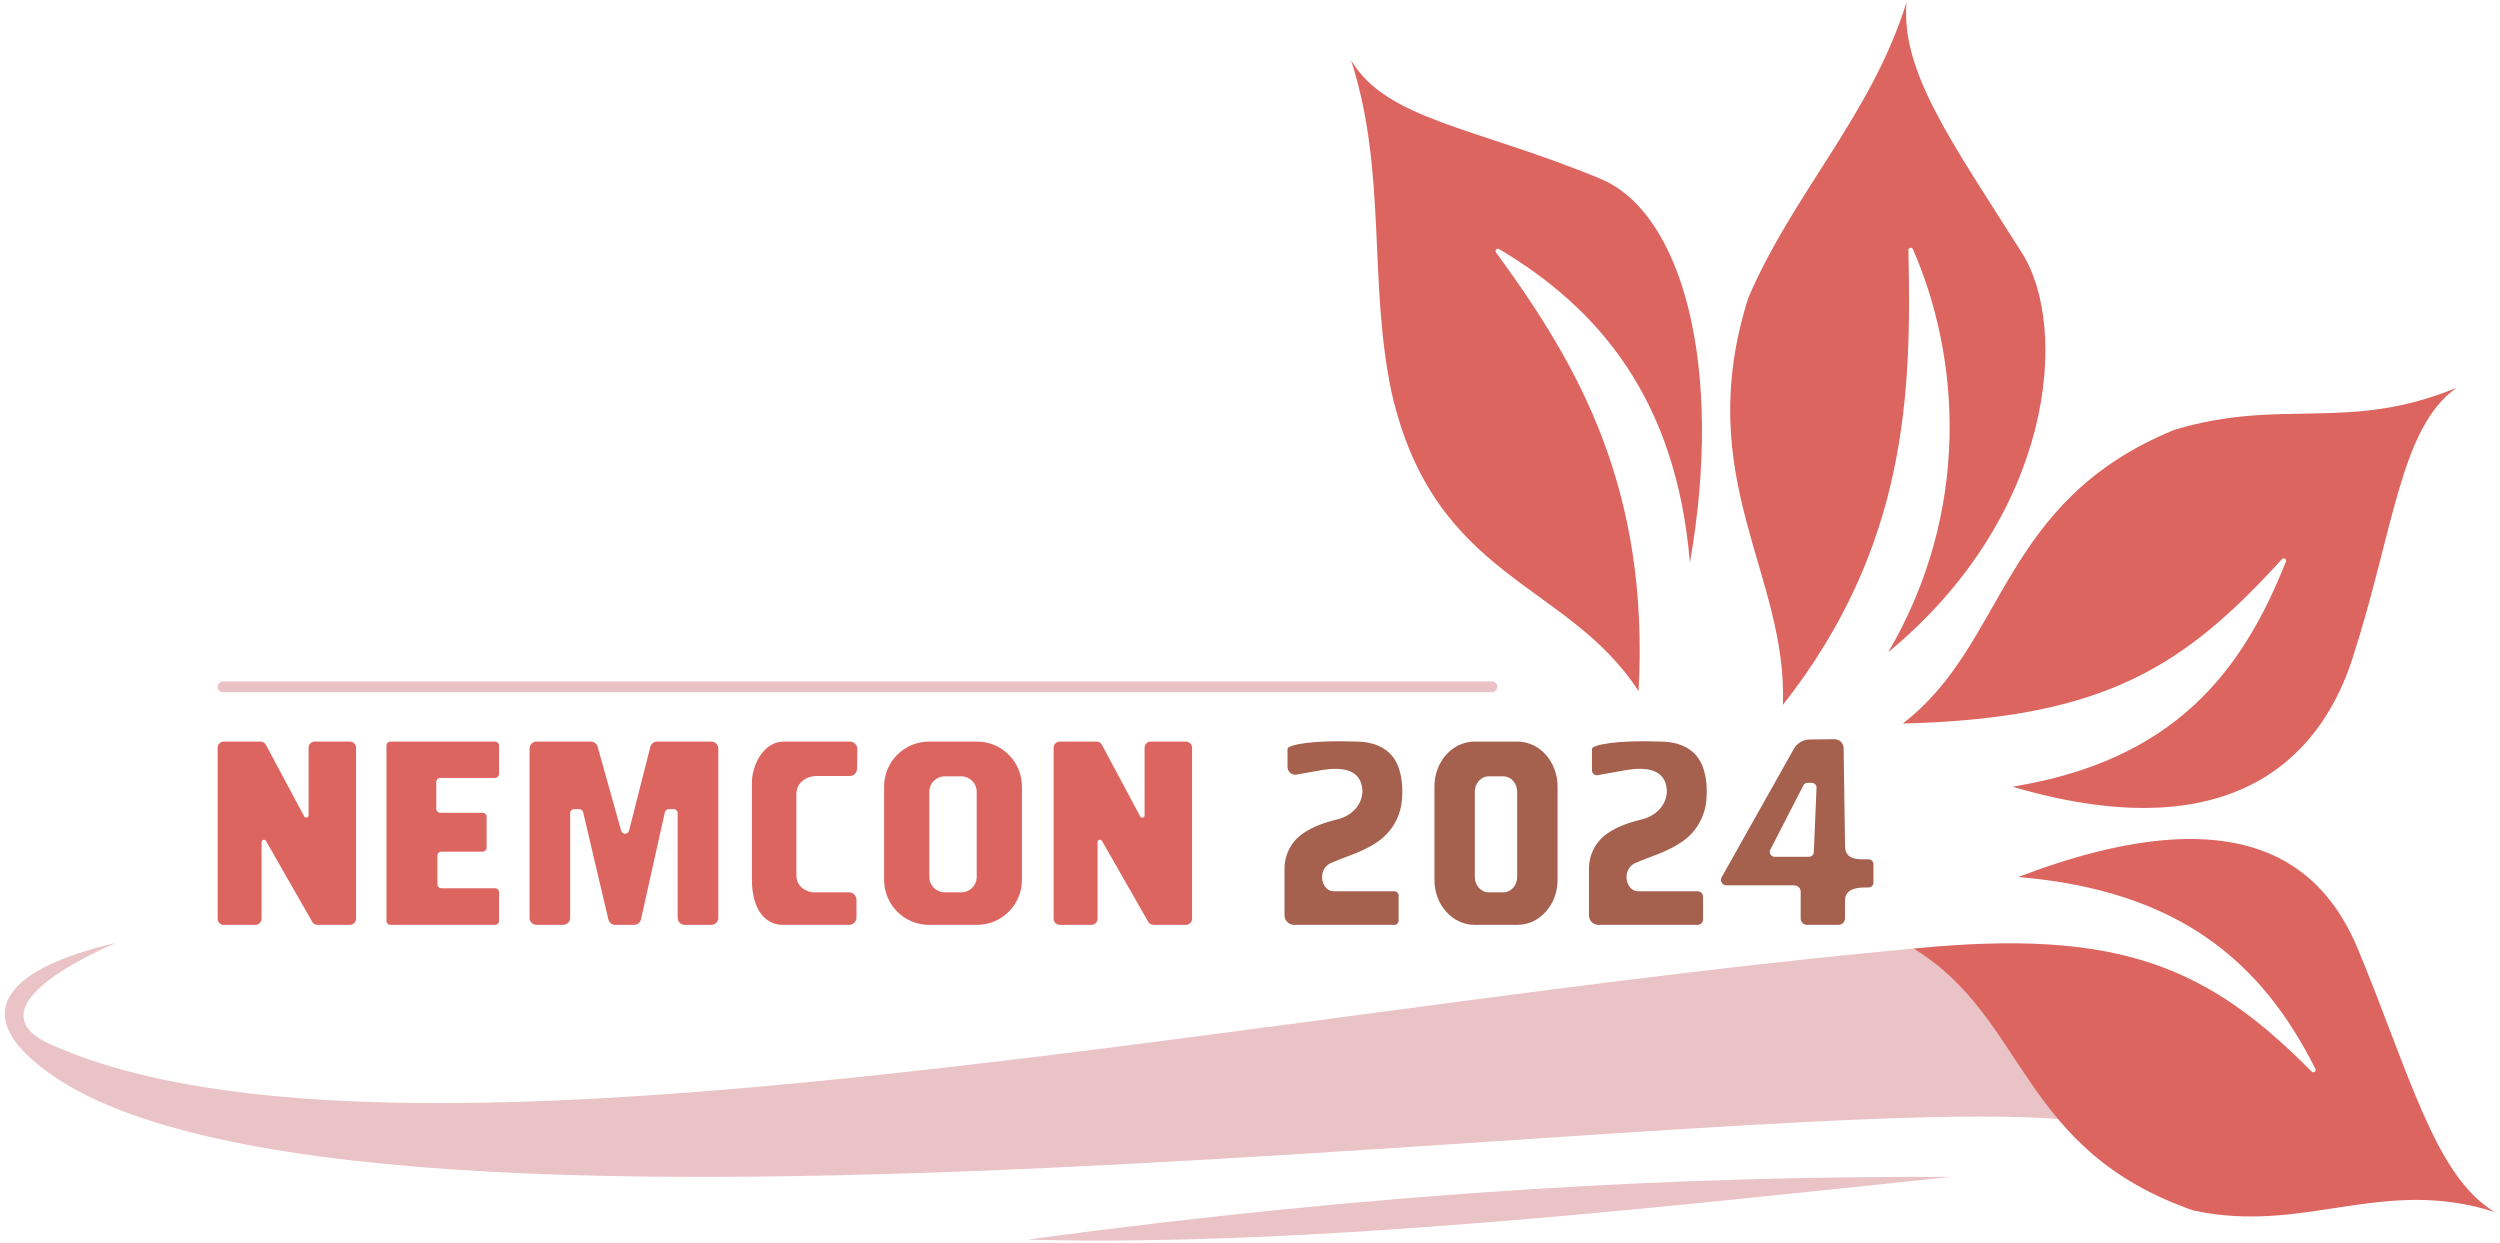
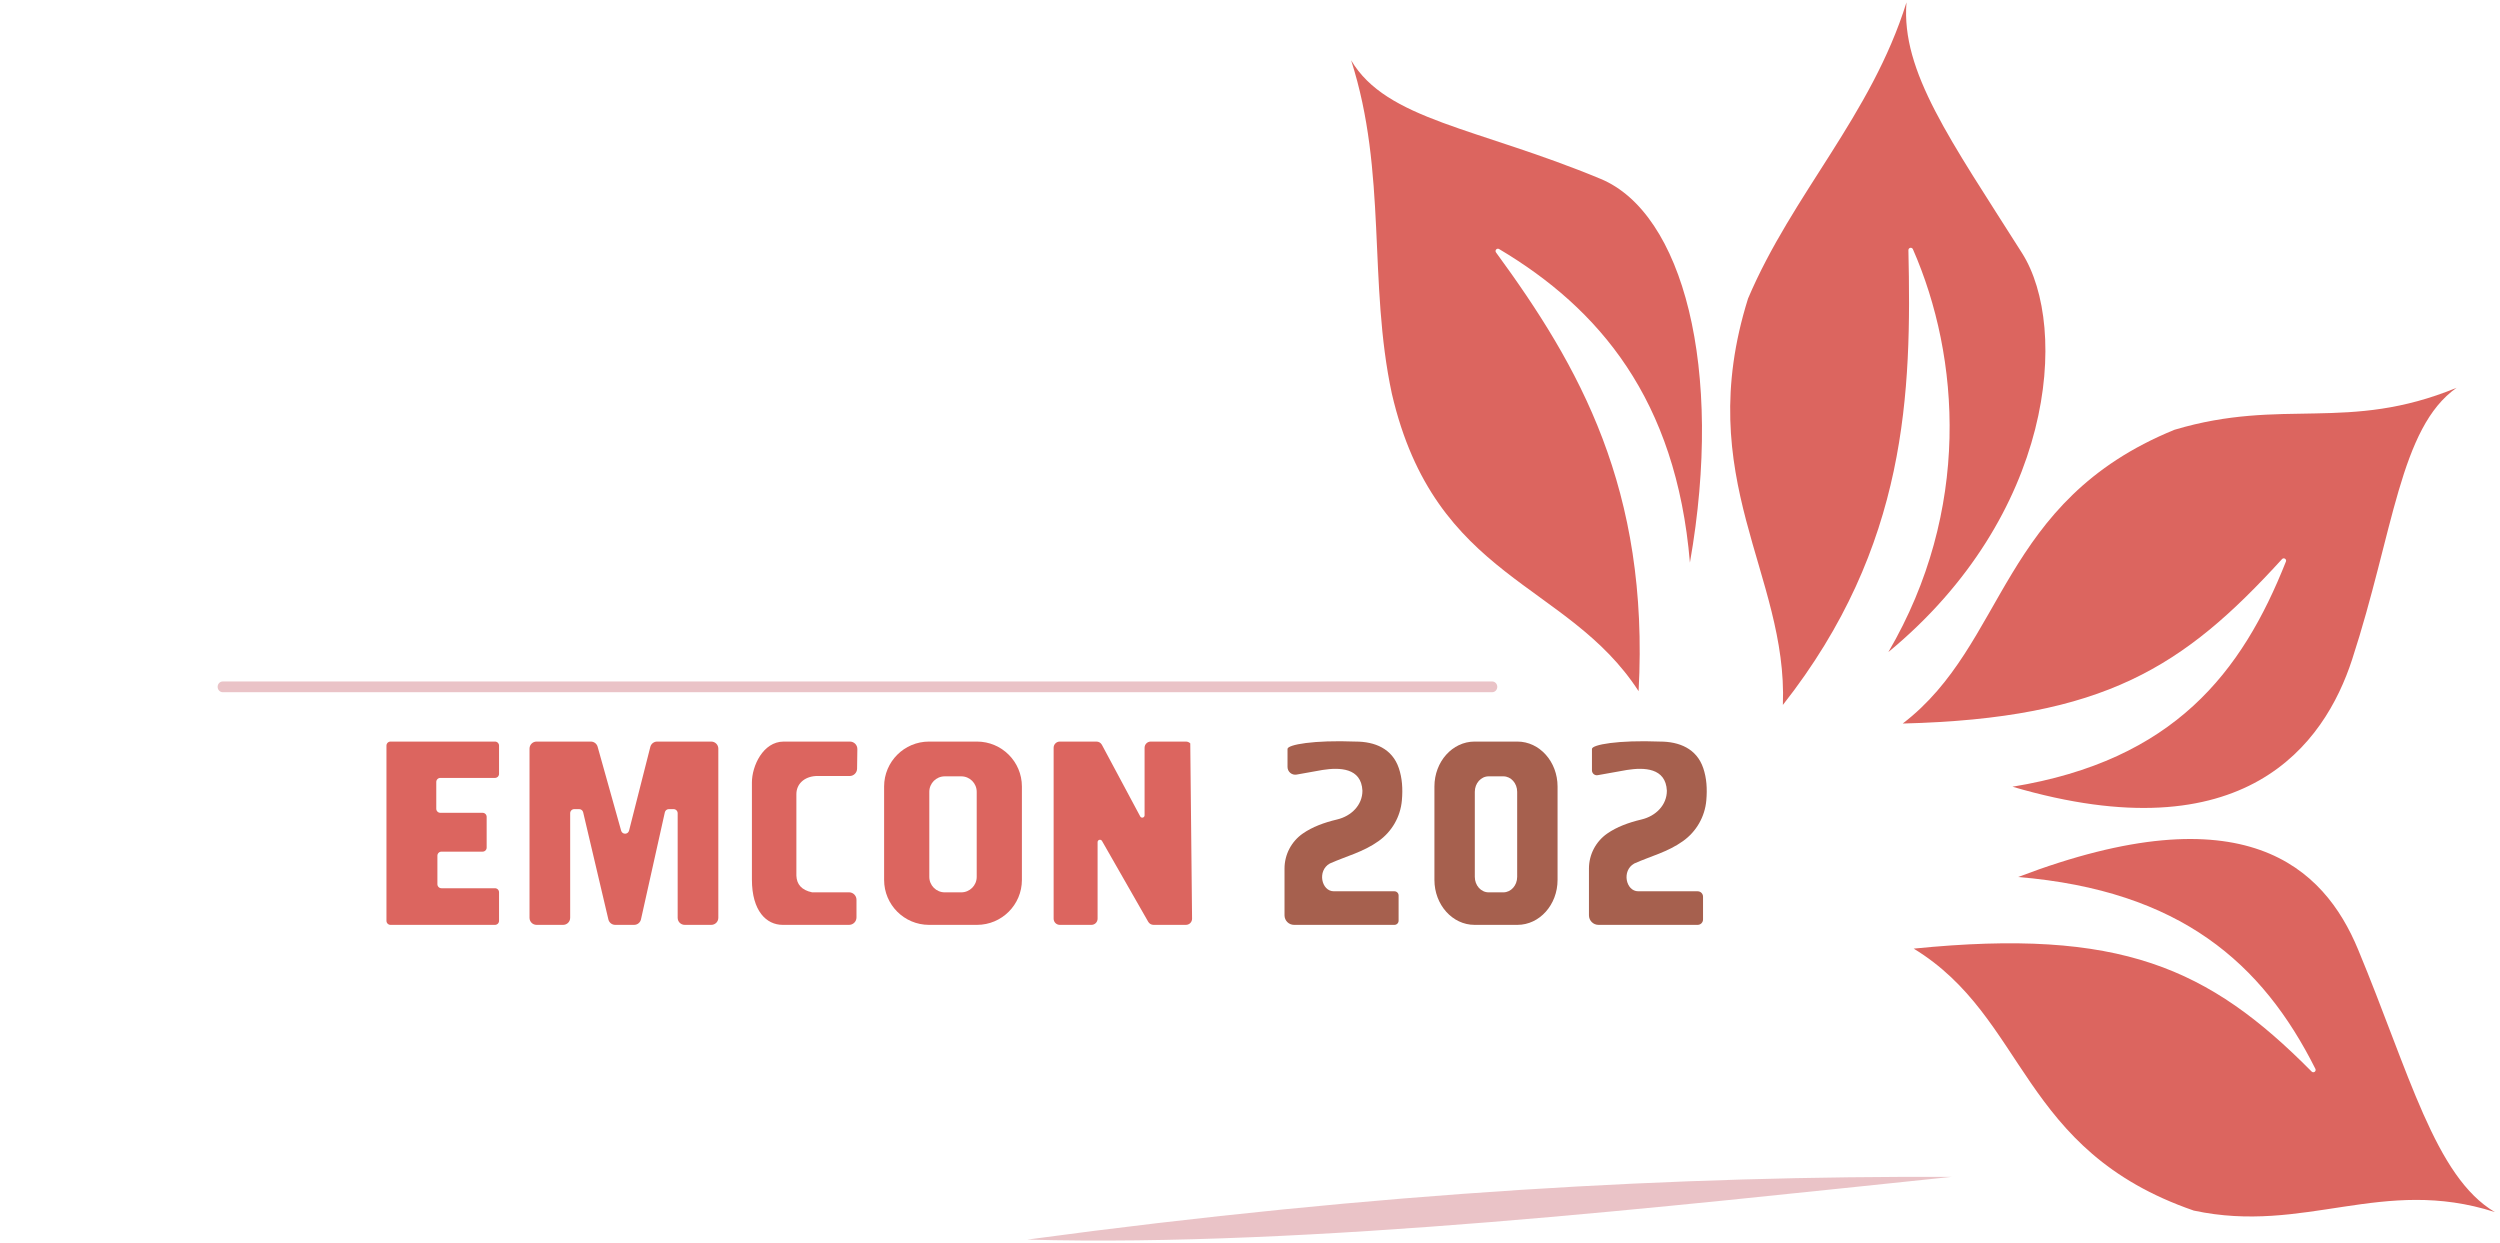
<svg xmlns="http://www.w3.org/2000/svg" width="100%" height="100%" viewBox="0 0 758 377" version="1.1" xml:space="preserve" style="fill-rule:evenodd;clip-rule:evenodd;stroke-linejoin:round;stroke-miterlimit:2;">
  <g transform="matrix(1,0,0,1,-6660.95,-3326.92)">
    <g transform="matrix(1,0,0,1,4304.75,3096.43)">
      <g id="logo.svg" transform="matrix(0.107,0,0,0.107,2735.17,418.947)">
        <g transform="matrix(1,0,0,1,-3528,-1754.5)">
          <clipPath id="_clip1">
            <rect x="0" y="0" width="7056" height="3509" />
          </clipPath>
          <g clip-path="url(#_clip1)">
            <g>
              <g>
                <path d="M2896.86,3505.84C3896.53,3370.63 4747.15,3324.85 5516.04,3328.11C4716.92,3410.83 3700.79,3527.92 2896.86,3505.84Z" style="fill:rgb(234,195,199);" />
                <path d="M4228.99,1939.48C4228.99,1931.08 4222.5,1924.27 4214.51,1924.27L617.396,1924.27C609.401,1924.27 602.912,1931.08 602.912,1939.48C602.912,1947.88 609.401,1954.69 617.396,1954.69L4214.51,1954.69C4222.5,1954.69 4228.99,1947.88 4228.99,1939.48Z" style="fill:rgb(234,195,199);" />
-                 <path d="M314.329,2665.05C100.67,2758.76 -42.79,2875.79 128.833,2952.16C1111.59,3395.73 3629.23,2832.31 5489.06,2674.24L5905.87,3173.86C5092.69,3047.05 790.342,3709.75 58.292,2977.71C-67.945,2851.47 7.973,2737.24 314.309,2665.05L314.332,2665.05L314.329,2665.05Z" style="fill:rgb(234,195,199);" />
              </g>
              <g>
                <path d="M4399.79,2221.83C4399.79,2151.6 4348.83,2094.58 4286.07,2094.58L4164.59,2094.58C4101.83,2094.58 4050.87,2151.6 4050.87,2221.83L4050.87,2486.71C4050.87,2556.95 4101.83,2613.97 4164.59,2613.97L4286.07,2613.97C4348.83,2613.97 4399.79,2556.95 4399.79,2486.71L4399.79,2221.83ZM4285.35,2236.88C4285.35,2212.72 4267.82,2193.1 4246.23,2193.1L4204.43,2193.1C4182.84,2193.1 4165.32,2212.72 4165.32,2236.88L4165.32,2478.04C4165.32,2502.2 4182.84,2521.82 4204.43,2521.82L4246.23,2521.82C4267.82,2521.82 4285.35,2502.2 4285.35,2478.04L4285.35,2236.88Z" style="fill:rgb(166,96,78);" />
                <path d="M3660.38,2188.11C3653.99,2189.25 3647.42,2187.5 3642.45,2183.34C3637.47,2179.17 3634.6,2173.01 3634.6,2166.53C3634.6,2144.12 3634.6,2115.44 3634.6,2115.44C3634.6,2103.35 3708.46,2089.89 3827.42,2094.58C3881.27,2094.58 3931.21,2113.97 3950.06,2170.03C3959.5,2198.09 3961.56,2228.21 3958.66,2261.37C3954.55,2307.62 3930.39,2349.74 3892.54,2376.63C3848.62,2408 3800.53,2419.38 3754.41,2440.12C3718.14,2460.34 3730.64,2518.81 3765.75,2518.81L3937.52,2518.81C3940.66,2518.81 3943.67,2520.06 3945.89,2522.28C3948.11,2524.49 3949.35,2527.5 3949.35,2530.64C3949.35,2556.02 3949.35,2576.76 3949.35,2602.14C3949.35,2608.67 3944.06,2613.97 3937.52,2613.97C3882.37,2613.97 3653.15,2613.97 3653.15,2613.97C3638.21,2613.97 3626.09,2601.85 3626.09,2586.91L3626.09,2454.38C3626.09,2414.76 3645.5,2377.66 3678.05,2355.07C3704.96,2336.44 3738.13,2324.06 3774.96,2315.35C3815.51,2305.77 3846.87,2274.52 3846.87,2233.83C3843.77,2168.5 3782.16,2167.5 3733.85,2174.99C3733.85,2174.99 3689.78,2182.86 3660.38,2188.11Z" style="fill:rgb(166,96,78);" />
                <path d="M4513.5,2189.81C4509.48,2190.53 4505.34,2189.43 4502.2,2186.8C4499.07,2184.18 4497.26,2180.3 4497.26,2176.21C4497.26,2153.53 4497.26,2115.44 4497.26,2115.44C4497.26,2103.35 4571.12,2089.89 4690.08,2094.58C4743.93,2094.58 4793.87,2113.97 4812.72,2170.03C4822.16,2198.09 4824.22,2228.21 4821.31,2261.37C4817.21,2307.62 4793.05,2349.74 4755.2,2376.63C4711.27,2408 4663.19,2419.38 4617.07,2440.12C4580.8,2460.34 4593.31,2518.81 4628.41,2518.81L4796.77,2518.81C4805.19,2518.81 4812.01,2525.64 4812.01,2534.06L4812.01,2598.72C4812.01,2607.14 4805.19,2613.97 4796.77,2613.97C4736.19,2613.97 4515.81,2613.97 4515.81,2613.97C4500.87,2613.97 4488.75,2601.85 4488.75,2586.91L4488.75,2454.38C4488.75,2414.76 4508.16,2377.66 4540.71,2355.07C4567.62,2336.44 4600.79,2324.06 4637.62,2315.35C4678.17,2305.77 4709.53,2274.52 4709.53,2233.83C4706.43,2168.5 4644.82,2167.5 4596.51,2174.99C4596.51,2174.99 4541.64,2184.78 4513.5,2189.81Z" style="fill:rgb(166,96,78);" />
                <g transform="matrix(19.201,0,0,19.201,-144403,-1068.09)">
-                   <path d="M7791.96,165.687L7792.17,180.179C7792.17,182.155 7794.09,182.088 7795.15,182.088L7795.65,182.088C7795.84,182.088 7796.02,182.163 7796.15,182.295C7796.28,182.427 7796.36,182.607 7796.36,182.794L7796.36,185.54C7796.36,185.727 7796.28,185.907 7796.15,186.039C7796.02,186.171 7795.84,186.246 7795.65,186.246L7795.14,186.246C7794.07,186.246 7792.16,186.377 7792.16,188.183L7792.16,190.818C7792.16,191.34 7791.73,191.764 7791.21,191.764L7786.57,191.764C7786.32,191.764 7786.08,191.664 7785.9,191.487C7785.72,191.31 7785.62,191.069 7785.62,190.818L7785.62,186.88C7785.62,186.629 7785.53,186.388 7785.35,186.211C7785.17,186.034 7784.93,185.934 7784.68,185.934L7774.66,185.934C7774.38,185.934 7774.11,185.783 7773.97,185.536C7773.82,185.29 7773.82,184.985 7773.96,184.736L7784.6,165.81C7785.08,164.951 7785.98,164.414 7786.97,164.404L7790.6,164.364C7791.34,164.356 7791.95,164.947 7791.96,165.687ZM7787.56,181.028L7787.96,171.547C7787.97,171.351 7787.9,171.161 7787.76,171.02C7787.62,170.879 7787.44,170.8 7787.24,170.8L7786.64,170.8C7786.36,170.8 7786.1,170.967 7785.99,171.227L7781.12,180.708C7781.02,180.93 7781.04,181.186 7781.18,181.389C7781.31,181.593 7781.53,181.715 7781.78,181.715L7786.84,181.715C7787.23,181.715 7787.54,181.412 7787.56,181.028Z" style="fill:rgb(166,96,78);" />
-                 </g>
+                   </g>
              </g>
              <g>
                <path d="M1506.66,2613.97C1495.63,2613.97 1486.69,2605.03 1486.69,2594L1486.69,2114.55C1486.69,2103.52 1495.63,2094.58 1506.66,2094.58L1660.43,2094.58C1669.38,2094.58 1677.24,2100.54 1679.65,2109.16C1691.73,2152.27 1727.61,2280.3 1746.36,2347.21C1747.77,2352.26 1752.41,2355.74 1757.66,2355.67C1762.91,2355.61 1767.46,2352.02 1768.75,2346.93C1785.7,2280.19 1817.95,2153.14 1829,2109.64C1831.25,2100.78 1839.22,2094.58 1848.35,2094.58L2001.73,2094.58C2012.76,2094.58 2021.7,2103.52 2021.7,2114.55L2021.7,2594C2021.7,2605.03 2012.76,2613.97 2001.73,2613.97L1926.47,2613.97C1915.44,2613.97 1906.5,2605.03 1906.5,2594L1906.5,2297.59C1906.5,2291.18 1901.31,2285.99 1894.91,2285.99L1881.45,2285.99C1876.02,2285.99 1871.32,2289.76 1870.14,2295.07C1860.08,2340.18 1815.41,2540.59 1802.54,2598.35C1800.5,2607.47 1792.4,2613.97 1783.05,2613.97L1729.58,2613.97C1720.31,2613.97 1712.26,2607.6 1710.14,2598.58C1696.61,2541.07 1649.25,2339.85 1638.68,2294.93C1637.45,2289.7 1632.78,2285.99 1627.4,2285.99L1613.48,2285.99C1610.4,2285.99 1607.46,2287.22 1605.28,2289.39C1603.11,2291.56 1601.89,2294.51 1601.89,2297.59L1601.89,2594C1601.89,2605.03 1592.95,2613.97 1581.92,2613.97L1506.66,2613.97Z" style="fill:rgb(220,101,95);" />
                <path d="M2415.66,2115.96C2415.74,2110.32 2413.56,2104.88 2409.6,2100.86C2405.63,2096.84 2400.22,2094.58 2394.58,2094.58L2207.22,2094.58C2147.94,2094.58 2116.89,2164.51 2116.89,2210.18L2116.89,2485.71C2116.89,2574.9 2158.09,2613.97 2204.12,2613.97L2392.11,2613.97C2397.71,2613.97 2403.07,2611.75 2407.02,2607.79C2410.97,2603.84 2413.2,2598.48 2413.2,2592.88L2413.2,2542.79C2413.2,2537.2 2410.97,2531.84 2407.02,2527.89C2403.07,2523.93 2397.71,2521.71 2392.11,2521.71L2287.2,2521.71C2257.53,2515.43 2243.83,2499.06 2242.89,2474.63L2242.89,2243.41C2242.89,2215.27 2264.68,2194.12 2298.28,2192.18L2393.8,2192.18C2405.32,2192.18 2414.71,2182.92 2414.88,2171.39C2415.11,2155.07 2415.43,2132.43 2415.66,2115.96Z" style="fill:rgb(220,101,95);" />
                <path d="M1092.76,2613.97C1086.44,2613.97 1081.31,2608.84 1081.31,2602.52L1081.31,2106.03C1081.31,2099.71 1086.44,2094.58 1092.76,2094.58L1388.87,2094.58C1391.91,2094.58 1394.82,2095.79 1396.97,2097.93C1399.11,2100.08 1400.32,2102.99 1400.32,2106.03L1400.32,2186.09C1400.32,2189.13 1399.11,2192.04 1396.97,2194.19C1394.82,2196.33 1391.91,2197.54 1388.87,2197.54L1233.92,2197.54C1230.89,2197.54 1227.97,2198.75 1225.83,2200.89C1223.68,2203.04 1222.47,2205.95 1222.47,2208.99L1222.47,2284.98C1222.47,2288.02 1223.68,2290.93 1225.83,2293.08C1227.97,2295.23 1230.89,2296.43 1233.92,2296.43L1353.78,2296.43C1356.82,2296.43 1359.73,2297.64 1361.87,2299.79C1364.02,2301.93 1365.23,2304.85 1365.23,2307.88L1365.23,2395.04C1365.23,2401.37 1360.1,2406.49 1353.78,2406.49L1237.11,2406.49C1230.79,2406.49 1225.66,2411.62 1225.66,2417.94L1225.66,2498.72C1225.66,2505.04 1230.79,2510.17 1237.11,2510.17L1388.87,2510.17C1391.91,2510.17 1394.82,2511.38 1396.97,2513.53C1399.11,2515.67 1400.32,2518.58 1400.32,2521.62L1400.32,2602.52C1400.32,2605.56 1399.11,2608.47 1396.97,2610.62C1394.82,2612.76 1391.91,2613.97 1388.87,2613.97L1092.76,2613.97Z" style="fill:rgb(220,101,95);" />
-                 <path d="M724.319,2094.58C730.756,2094.58 736.669,2098.12 739.706,2103.8C757.844,2137.7 821.204,2256.13 848.244,2306.67C849.669,2309.33 852.721,2310.69 855.648,2309.95C858.577,2309.22 860.629,2306.59 860.629,2303.57L860.629,2112.03C860.629,2107.4 862.468,2102.96 865.74,2099.69C869.012,2096.42 873.452,2094.58 878.08,2094.58L977.746,2094.58C982.373,2094.58 986.811,2096.42 990.083,2099.69C993.358,2102.96 995.194,2107.4 995.194,2112.03L995.194,2596.52C995.194,2601.14 993.358,2605.58 990.083,2608.86C986.811,2612.13 982.373,2613.97 977.746,2613.97L886.06,2613.97C879.801,2613.97 874.018,2610.61 870.912,2605.18C850.183,2568.92 770.953,2430.33 739.981,2376.16C738.476,2373.52 735.384,2372.23 732.45,2373.01C729.513,2373.79 727.471,2376.44 727.471,2379.48L727.471,2596.52C727.471,2601.14 725.632,2605.58 722.36,2608.86C719.088,2612.13 714.65,2613.97 710.023,2613.97L620.364,2613.97C615.736,2613.97 611.296,2612.13 608.024,2608.86C604.752,2605.58 602.913,2601.14 602.913,2596.52L602.913,2112.03C602.913,2107.4 604.752,2102.96 608.024,2099.69C611.296,2096.42 615.736,2094.58 620.364,2094.58L724.319,2094.58Z" style="fill:rgb(220,101,95);" />
-                 <path d="M3093.25,2094.58C3099.69,2094.58 3105.6,2098.12 3108.64,2103.8C3126.78,2137.7 3190.14,2256.13 3217.18,2306.67C3218.6,2309.33 3221.65,2310.69 3224.58,2309.95C3227.51,2309.22 3229.56,2306.59 3229.56,2303.57L3229.56,2112.03C3229.56,2107.4 3231.4,2102.96 3234.67,2099.69C3237.94,2096.42 3242.38,2094.58 3247.01,2094.58L3346.68,2094.58C3351.31,2094.58 3355.74,2096.42 3359.02,2099.69C3362.29,2102.96 3364.12,2107.4 3364.12,2112.03L3364.12,2596.52C3364.12,2601.14 3362.29,2605.58 3359.02,2608.86C3355.74,2612.13 3351.31,2613.97 3346.68,2613.97L3254.99,2613.97C3248.73,2613.97 3242.95,2610.61 3239.84,2605.18C3219.11,2568.92 3139.88,2430.33 3108.91,2376.16C3107.41,2373.52 3104.32,2372.23 3101.38,2373.01C3098.45,2373.79 3096.4,2376.44 3096.4,2379.48L3096.4,2596.52C3096.4,2601.14 3094.57,2605.58 3091.29,2608.86C3088.02,2612.13 3083.58,2613.97 3078.95,2613.97L2989.3,2613.97C2984.67,2613.97 2980.23,2612.13 2976.95,2608.86C2973.68,2605.58 2971.84,2601.14 2971.84,2596.52L2971.84,2112.03C2971.84,2107.4 2973.68,2102.96 2976.95,2099.69C2980.23,2096.42 2984.67,2094.58 2989.3,2094.58L3093.25,2094.58Z" style="fill:rgb(220,101,95);" />
+                 <path d="M3093.25,2094.58C3099.69,2094.58 3105.6,2098.12 3108.64,2103.8C3126.78,2137.7 3190.14,2256.13 3217.18,2306.67C3218.6,2309.33 3221.65,2310.69 3224.58,2309.95C3227.51,2309.22 3229.56,2306.59 3229.56,2303.57L3229.56,2112.03C3229.56,2107.4 3231.4,2102.96 3234.67,2099.69C3237.94,2096.42 3242.38,2094.58 3247.01,2094.58L3346.68,2094.58C3351.31,2094.58 3355.74,2096.42 3359.02,2099.69L3364.12,2596.52C3364.12,2601.14 3362.29,2605.58 3359.02,2608.86C3355.74,2612.13 3351.31,2613.97 3346.68,2613.97L3254.99,2613.97C3248.73,2613.97 3242.95,2610.61 3239.84,2605.18C3219.11,2568.92 3139.88,2430.33 3108.91,2376.16C3107.41,2373.52 3104.32,2372.23 3101.38,2373.01C3098.45,2373.79 3096.4,2376.44 3096.4,2379.48L3096.4,2596.52C3096.4,2601.14 3094.57,2605.58 3091.29,2608.86C3088.02,2612.13 3083.58,2613.97 3078.95,2613.97L2989.3,2613.97C2984.67,2613.97 2980.23,2612.13 2976.95,2608.86C2973.68,2605.58 2971.84,2601.14 2971.84,2596.52L2971.84,2112.03C2971.84,2107.4 2973.68,2102.96 2976.95,2099.69C2980.23,2096.42 2984.67,2094.58 2989.3,2094.58L3093.25,2094.58Z" style="fill:rgb(220,101,95);" />
                <path d="M2881.93,2221.83C2881.93,2151.6 2824.91,2094.58 2754.68,2094.58L2618.73,2094.58C2548.5,2094.58 2491.48,2151.6 2491.48,2221.83L2491.48,2486.71C2491.48,2556.95 2548.5,2613.97 2618.73,2613.97L2754.68,2613.97C2824.91,2613.97 2881.93,2556.95 2881.93,2486.71L2881.93,2221.83ZM2753.86,2236.88C2753.86,2212.72 2734.25,2193.1 2710.09,2193.1L2663.32,2193.1C2639.16,2193.1 2619.54,2212.72 2619.54,2236.88L2619.54,2478.04C2619.54,2502.2 2639.16,2521.82 2663.32,2521.82L2710.09,2521.82C2734.25,2521.82 2753.86,2502.2 2753.86,2478.04L2753.86,2236.88Z" style="fill:rgb(220,101,95);" />
              </g>
              <g>
                <path d="M4629.43,1951.77C4427.59,1640 4053.03,1637.6 3930.26,1108.83C3862.68,793.931 3917.38,482.726 3814.87,164.138C3915.22,333.779 4171.03,354.337 4521.94,500.13C4754,596.548 4872.13,1035.31 4774.85,1587.49C4736.1,1124.17 4517,867.157 4234.1,698.879C4231.38,697.281 4227.92,697.814 4225.8,700.149C4223.69,702.487 4223.51,705.987 4225.38,708.528C4461.02,1030.58 4660.21,1379.12 4629.43,1951.77L4629.43,1951.77Z" style="fill:rgb(220,101,95);" />
                <path d="M5038.26,1990.76C5052.45,1619.62 4779.15,1351 4939.56,839.17C5065.39,542.698 5289.12,319.576 5388.5,-0.004C5373.02,196.486 5512.78,389.276 5715.98,710.36C5850.37,922.7 5806.44,1453.81 5337.17,1840.93C5571.9,1439.69 5541.21,1005.7 5406.65,699.2C5405.35,696.329 5402.21,694.771 5399.13,695.472C5396.06,696.174 5393.9,698.942 5393.97,702.094C5402.92,1102.93 5392.68,1540.14 5038.26,1990.75L5038.26,1990.76Z" style="fill:rgb(220,101,95);" />
                <path d="M5377.89,2043.45C5672.86,1817.76 5651.4,1413.79 6147.97,1211.03C6456.6,1118.94 6637.79,1219.27 6947.35,1092.07C6786.11,1205.43 6768.96,1501.16 6651.16,1862.43C6573.26,2101.34 6347.78,2416.03 5688.82,2222.5C6146.4,2147.71 6338.99,1899.24 6463.75,1584.41C6464.92,1581.43 6463.8,1578.04 6461.08,1576.35C6458.37,1574.65 6454.83,1575.14 6452.67,1577.5C6174.63,1882.47 5950.1,2029.2 5377.89,2043.45L5377.89,2043.45Z" style="fill:rgb(220,101,95);" />
                <path d="M5408.95,2681.26C5731.17,2877.88 5707.52,3252.51 6202.62,3423.58C6517.52,3491.16 6737.05,3325.22 7055.64,3427.73C6885.99,3327.38 6813.68,3033.9 6667.89,2683C6571.47,2450.94 6346.6,2233.69 5704.86,2478.35C6164.54,2516.8 6396.7,2722.19 6547.26,3022.03C6548.71,3024.94 6547.83,3028.47 6545.19,3030.37C6542.54,3032.26 6538.92,3031.96 6536.62,3029.66C6245.01,2735.12 5994.53,2622.4 5408.95,2681.26L5408.95,2681.26Z" style="fill:rgb(220,101,95);" />
              </g>
            </g>
          </g>
        </g>
      </g>
    </g>
  </g>
</svg>